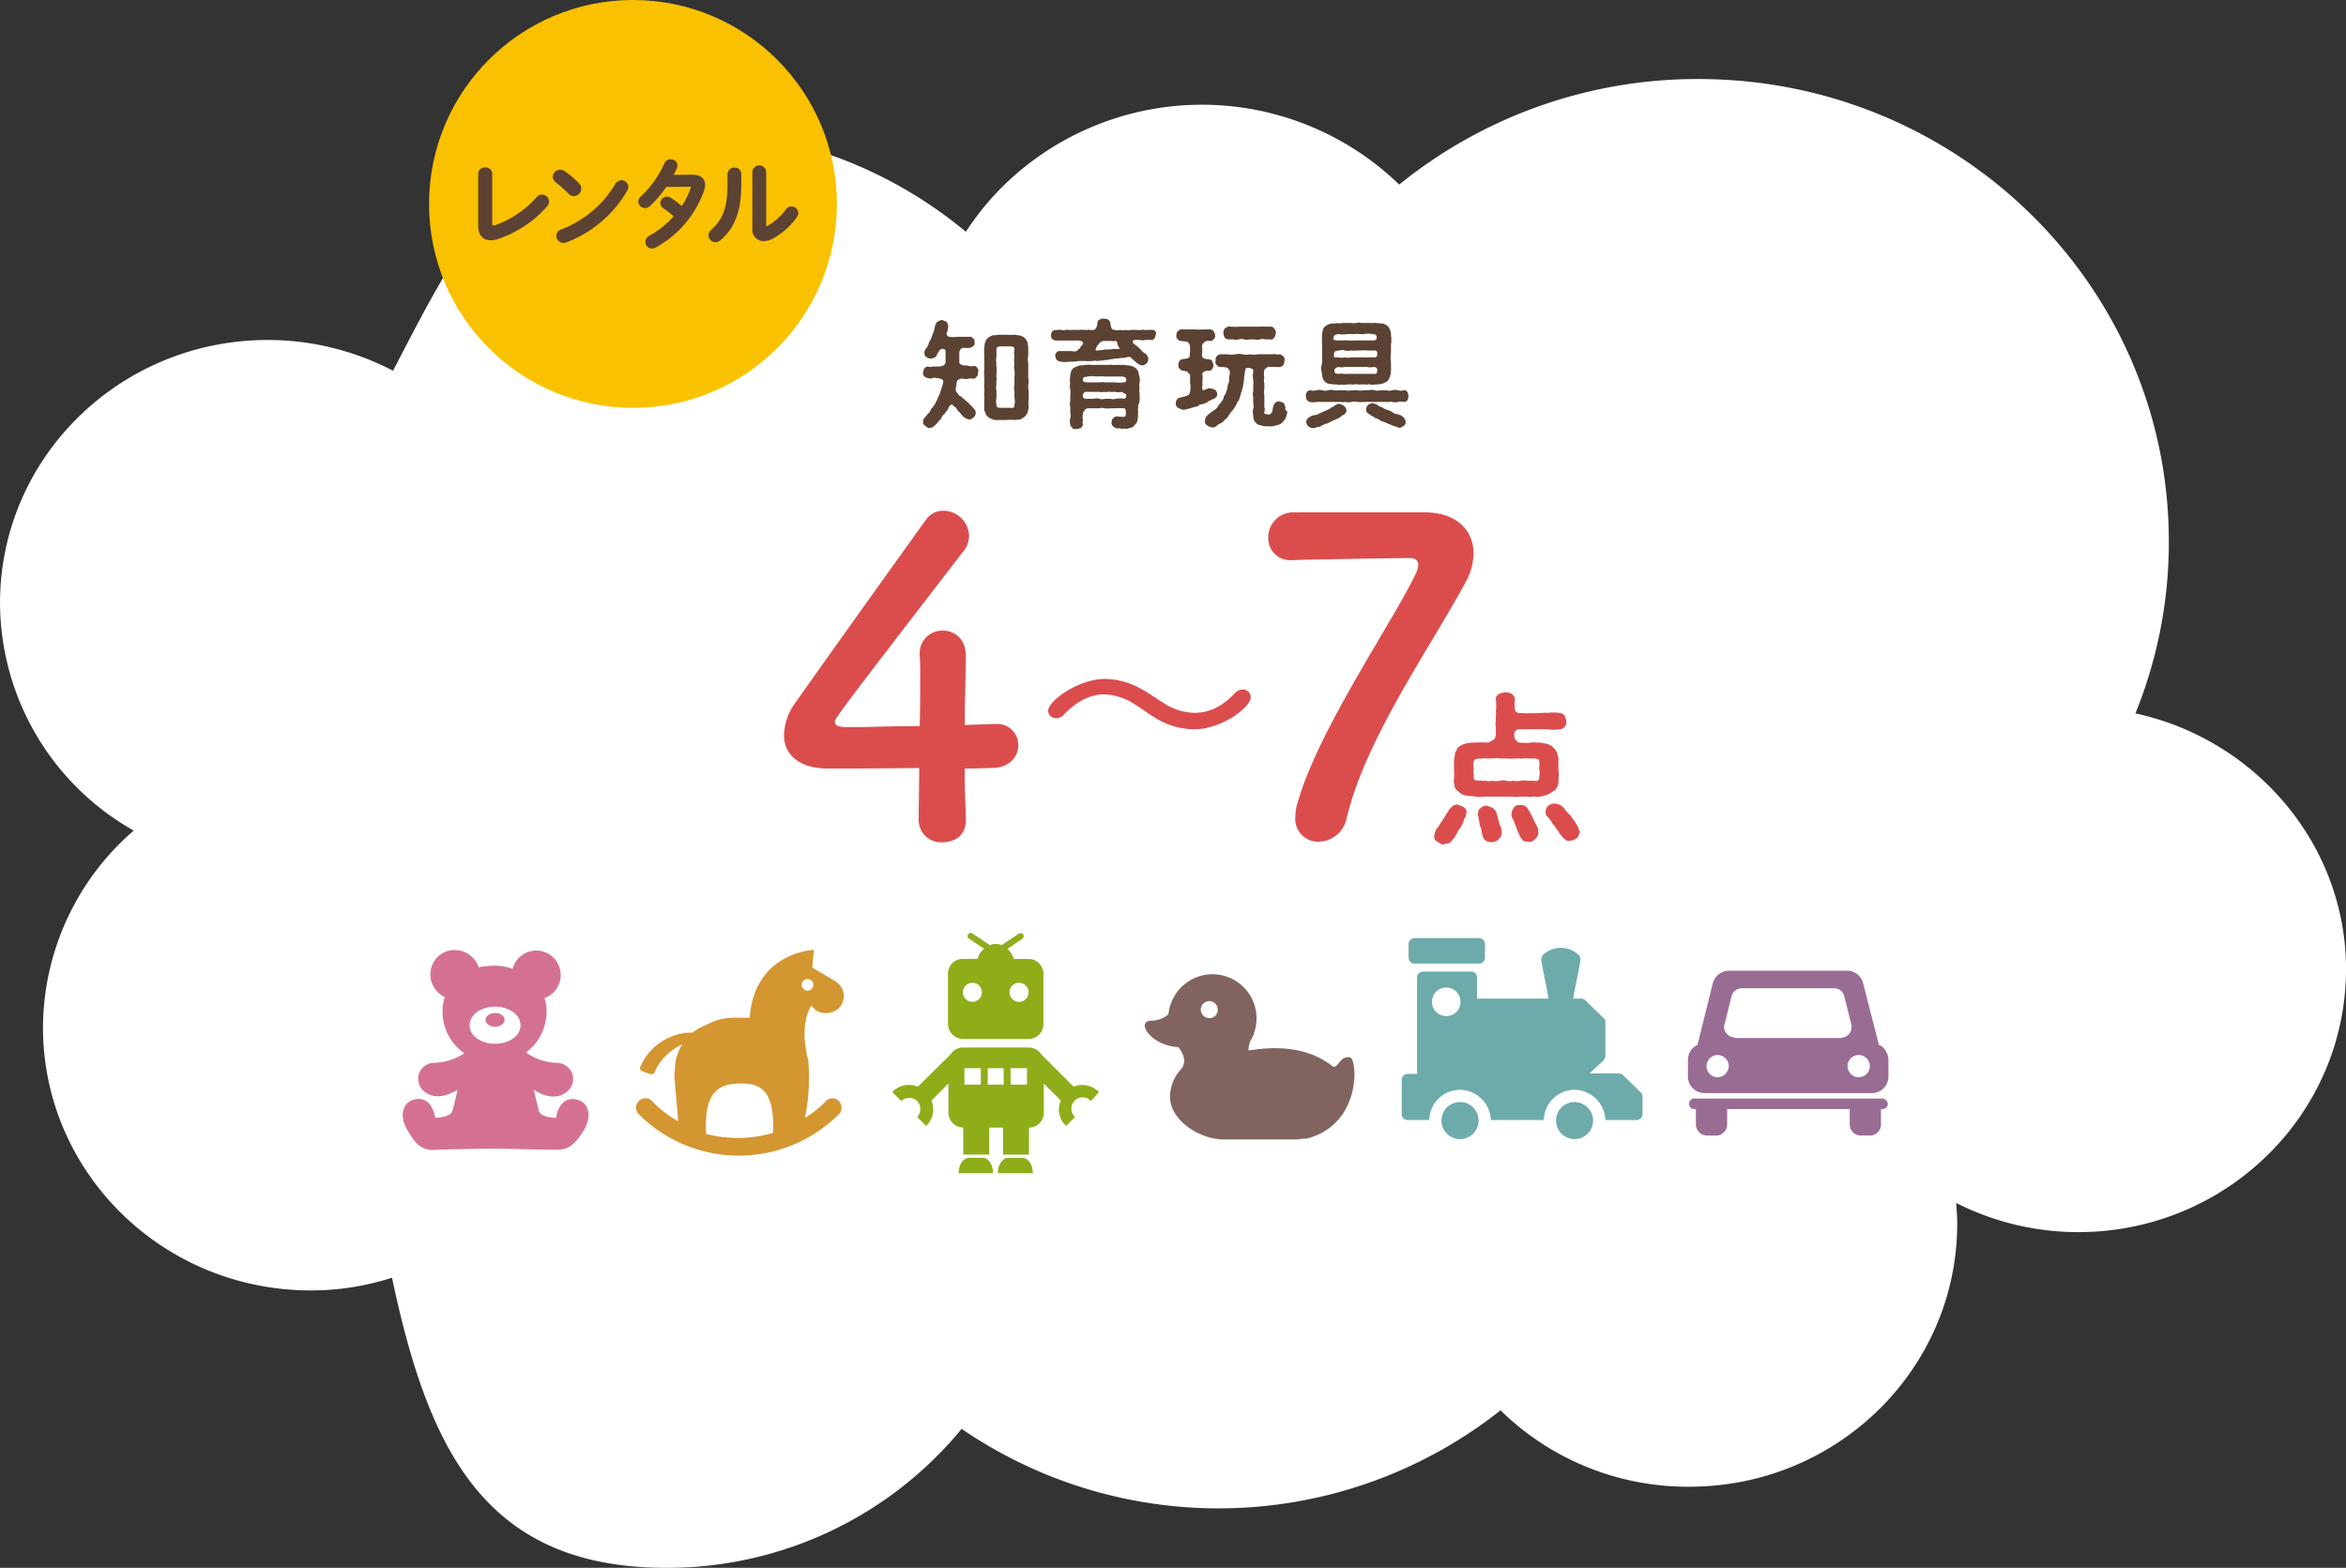
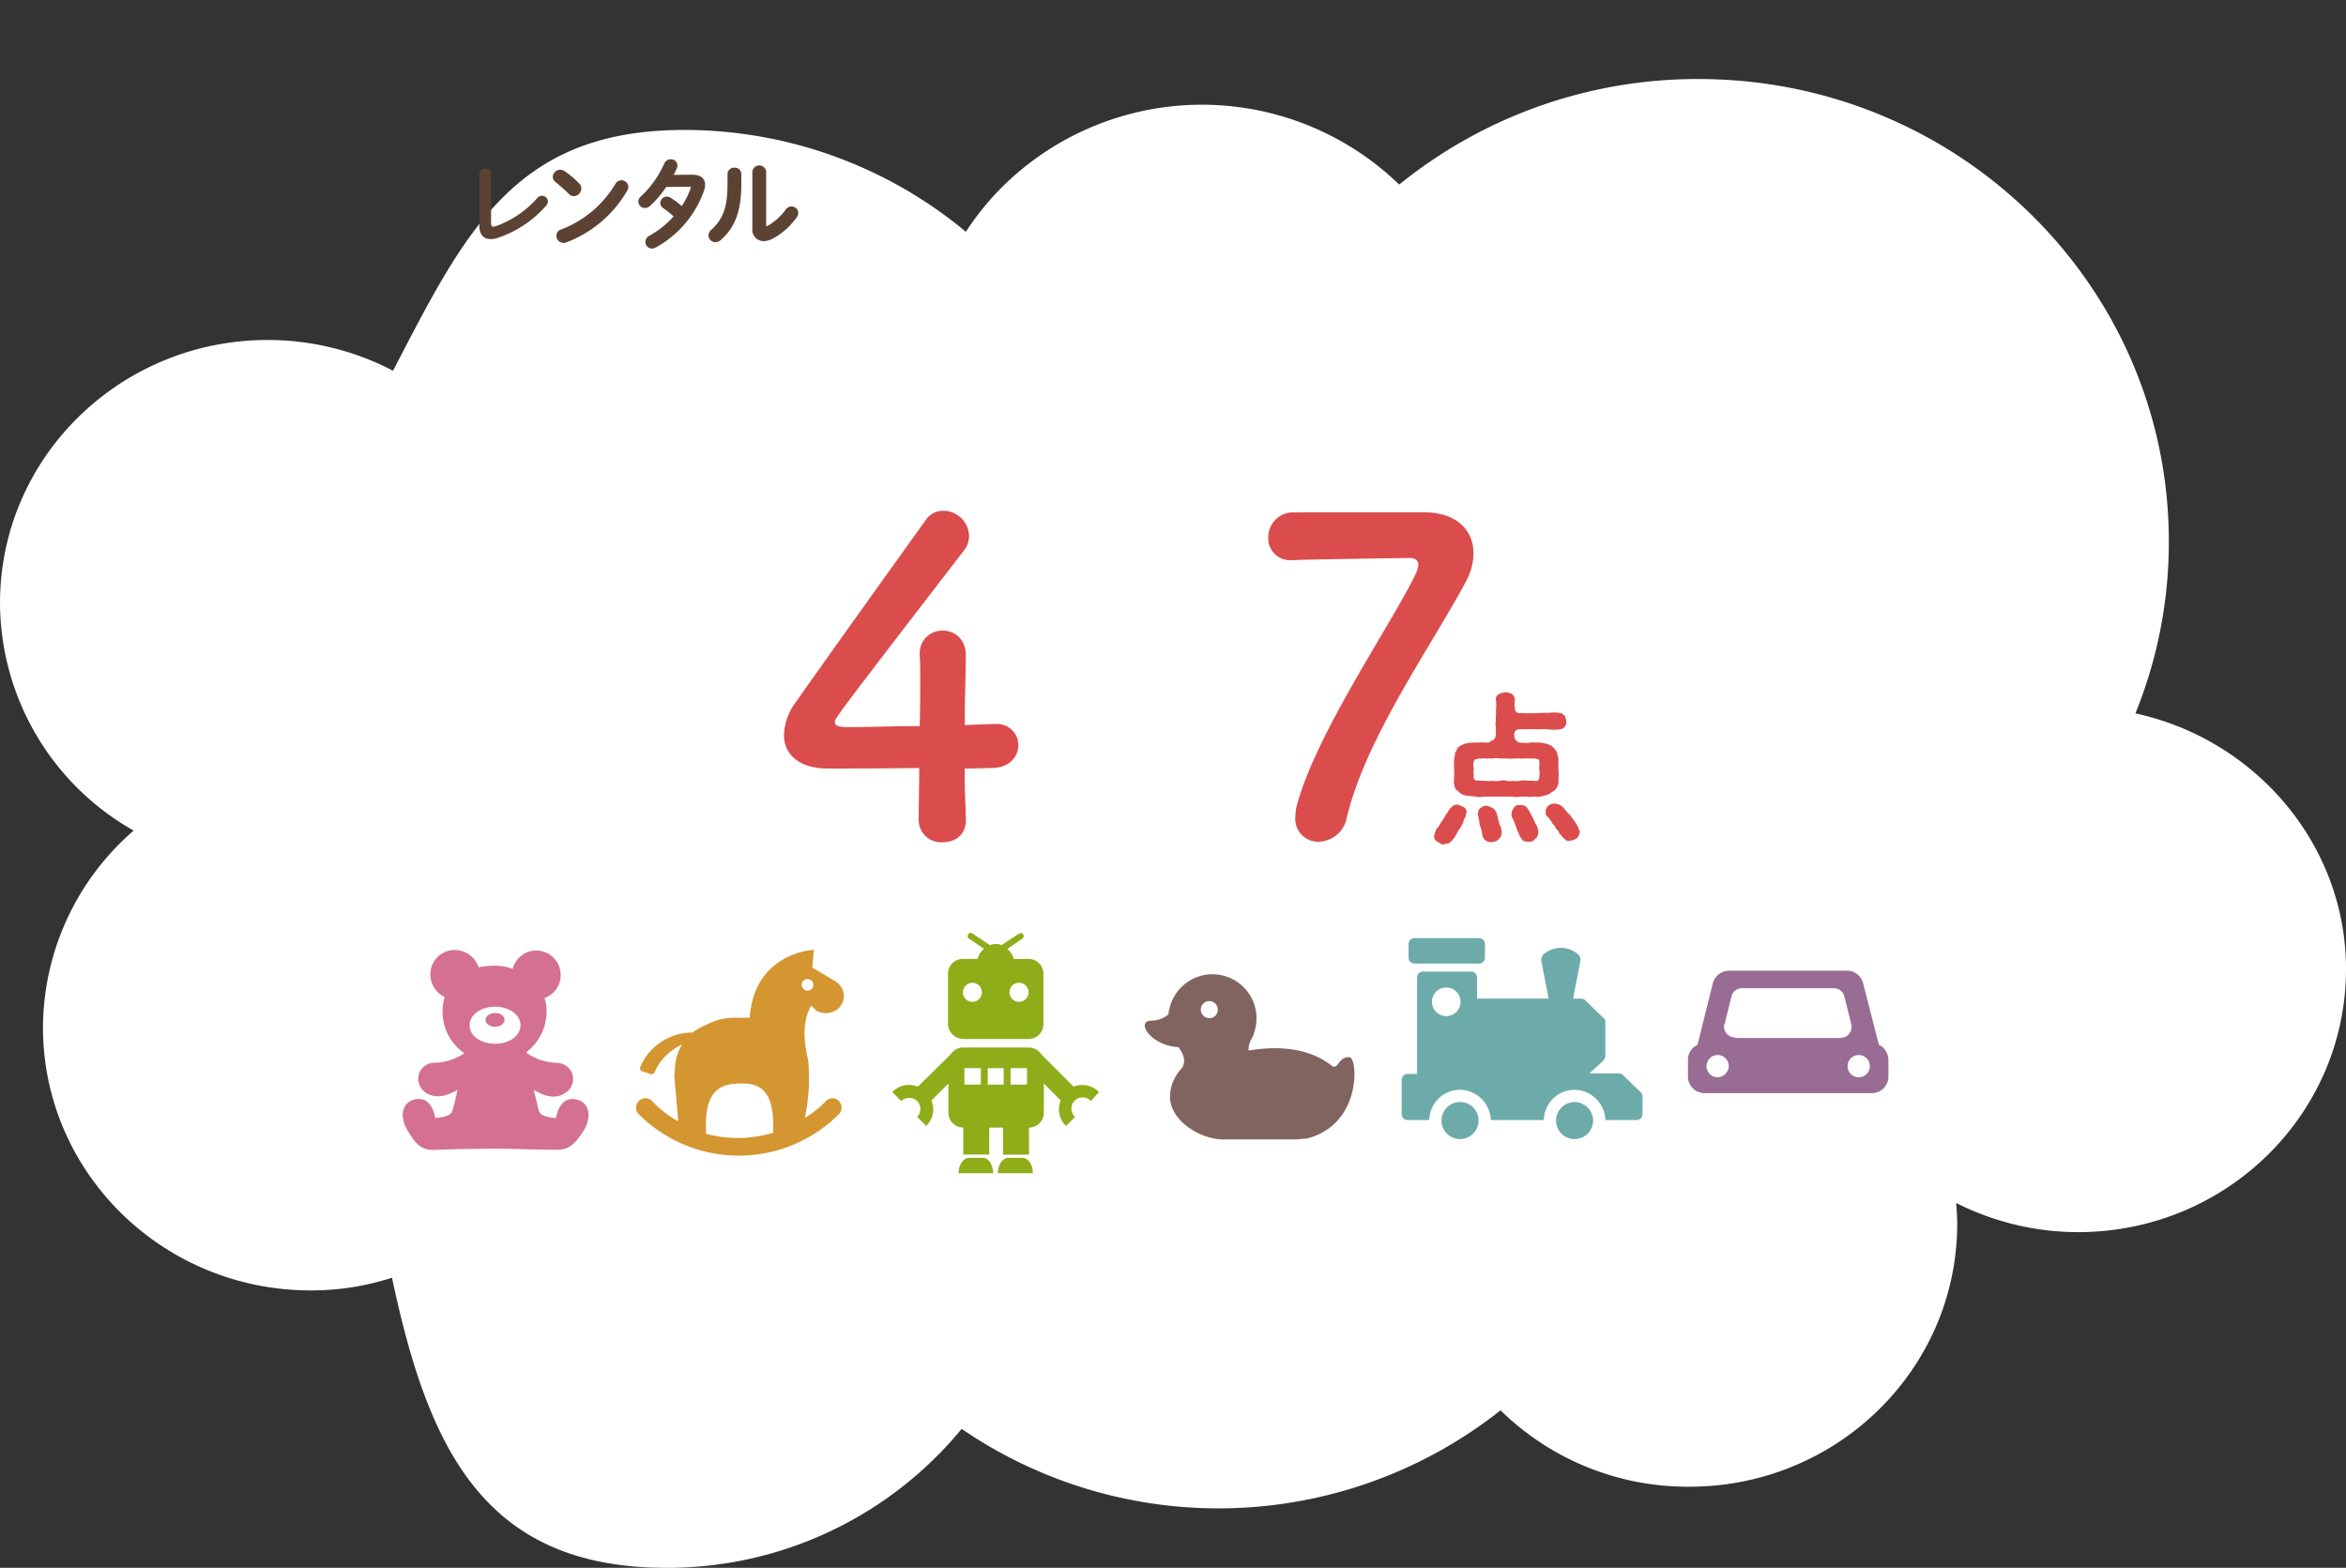
<svg xmlns="http://www.w3.org/2000/svg" width="442.898" height="296" viewBox="0 0 442.898 296">
  <rect x="0" y="0" width="442.898" height="296" fill="#333333" stroke="none" />
  <g id="about_img01" transform="translate(0.004)">
    <g id="about_img01-2" data-name="about_img01" transform="translate(-0.004)">
      <path id="パス_211" d="M637.144,1504.662a85.856,85.856,0,0,0,6.309-32.444c0-48.265-39.754-87.318-88.82-87.318a89.373,89.373,0,0,0-56.476,19.927,53.552,53.552,0,0,0-75.6,1.1,51.878,51.878,0,0,0-6.208,7.811,83.15,83.15,0,0,0-53.172-19.226c-32.043,0-41.356,19.226-54.974,45.461a51.215,51.215,0,0,0-23.632-5.808c-27.938,0-50.568,22.23-50.568,49.667a49.55,49.55,0,0,0,25.234,42.958,49.382,49.382,0,0,0-17.123,37.15c0,27.437,22.631,49.667,50.568,49.667a49.509,49.509,0,0,0,15.321-2.4c6.809,32.043,17.223,54.774,51.77,54.774a71.925,71.925,0,0,0,55.775-26.235,85.835,85.835,0,0,0,101.737-3.5,50.453,50.453,0,0,0,35.648,14.42c27.938,0,50.568-22.23,50.568-49.667,0-1.3-.1-2.6-.2-3.905a51,51,0,0,0,23.031,5.507c27.938,0,50.568-22.23,50.568-49.667C676.9,1529.4,659.775,1509.568,637.144,1504.662Zm-61.182,52.371Z" transform="translate(-234 -1369.98)" fill="#fff" />
      <g id="グループ_2601" transform="translate(76.022 60.142)">
        <g id="グループ_2624" transform="translate(98.231)">
-           <path id="パス_220" d="M497.414,1439.413a.67.67,0,0,0-.7-.4,1.106,1.106,0,0,1-.8,0,3.408,3.408,0,0,0-1-.1,1.058,1.058,0,0,1-.9-.5v-1.9c0-.4.3-.9.7-.9h1.3a2.508,2.508,0,0,0,.7-.4.845.845,0,0,0,.2-.7c-.1-.3,0-.6-.3-.7-.2-.2-.4-.4-.7-.3h-2.3a6.4,6.4,0,0,1-1.4,0c-.4,0-.6-.3-.6-.7h0a3.2,3.2,0,0,0,.3-1.4,1.236,1.236,0,0,0-.4-.8c-.3-.1-.5-.2-.8-.3a3.559,3.559,0,0,0-.9.4,2.012,2.012,0,0,0-.4.8,6.381,6.381,0,0,1-.2.9,17078.613,17078.613,0,0,1-.6,1.6,3,3,0,0,0-.4.8,2.013,2.013,0,0,1-.4.8,1.491,1.491,0,0,0-.4.9c.1.4,0,.6.4.8a1.137,1.137,0,0,0,.8.3,1.857,1.857,0,0,0,.7-.2c.2,0,.4-.3.5-.5a.52.52,0,0,1,.2-.4,1.346,1.346,0,0,1,.6-.7c.3-.1.9,0,.8.6v2a1,1,0,0,1-.4.5,2.357,2.357,0,0,1-.8.2H489a1.39,1.39,0,0,1-.9,0c-.4.1-.5.1-.7.4a1.857,1.857,0,0,0-.2.7.574.574,0,0,0,.2.7c.1.3.5.3.7.4a1.1,1.1,0,0,0,.8,0,1.39,1.39,0,0,1,.9,0,2.925,2.925,0,0,1,.9.2.551.551,0,0,1,.3.5c-.1.4-.2.7-.3,1.1l-.3.9a3.558,3.558,0,0,1-.4.9,3.558,3.558,0,0,1-.4.9,2.181,2.181,0,0,1-.5.8c-.1.4-.5.4-.5.8a2.172,2.172,0,0,1-.6.7,2.654,2.654,0,0,1-.5.6c-.1.2-.4.5-.3.8a.681.681,0,0,0,.4.8c.2.2.6.5.8.4a1.331,1.331,0,0,0,.8-.3,3.4,3.4,0,0,0,.6-.6c.3-.4.5-.5.8-.9a1.6,1.6,0,0,1,.7-.9,2.19,2.19,0,0,1,.3-.5c.2-.1.3-.4.4-.7.2-.3.6-.7.8-.4.4.4.6.4.7.7a4.348,4.348,0,0,0,.6.7c.2.2.4.5.7.8a3.136,3.136,0,0,0,1,.5,1.223,1.223,0,0,0,.9-.4.911.911,0,0,0,.4-.8.953.953,0,0,0-.2-.7c-.2-.2-.4-.3-.4-.5a3.046,3.046,0,0,1-.8-.8,2.7,2.7,0,0,1-.8-.7c-.2,0-.3-.2-.5-.4a1.025,1.025,0,0,1-.6-.5,1.625,1.625,0,0,1-.5-.9,8.926,8.926,0,0,0,.2-1.1.909.909,0,0,1,.3-.7,1.488,1.488,0,0,1,.9-.2,2.049,2.049,0,0,0,1.1,0,2.137,2.137,0,0,1,.8,0,.756.756,0,0,0,.7-.4.664.664,0,0,0,.2-.7A.723.723,0,0,0,497.414,1439.413Zm9.613,3.2a3.309,3.309,0,0,0,0-1.4v-2.8a3.308,3.308,0,0,1,0-1.4v-1.4c0-.3-.1-.6-.1-.9a2.014,2.014,0,0,0-.4-.8,1.8,1.8,0,0,0-.9-.6c-.4-.1-.7-.1-1.1-.2a8.538,8.538,0,0,1-1.6,0h-1.6a3.4,3.4,0,0,1-1,.1,4.06,4.06,0,0,0-.9.5,1.376,1.376,0,0,0-.5.8c-.2.3-.1.6-.2,1a6.562,6.562,0,0,0,0,1.4v2.8a6.486,6.486,0,0,0,0,1.4v1.4c-.1.6.1.8,0,1.4-.1.4.1,1,0,1.4v1.4a1.414,1.414,0,0,0,.1.9c.2.3.1.6.4.8a1.8,1.8,0,0,0,.9.6,1.98,1.98,0,0,0,1.1.2h1.6a8.567,8.567,0,0,1,1.6,0c.3,0,.7-.1,1-.1s.5-.3.9-.5a2.036,2.036,0,0,0,.6-.9,8.664,8.664,0,0,0,.2-1,3.309,3.309,0,0,1,0-1.4v-1.4a5.71,5.71,0,0,1-.1-1.3Zm-2.6,3.705c0,.4-.1.7-.6.6h-2.2c-.4-.1-.6-.1-.6-.6a2.85,2.85,0,0,1,0-1.3v-1.3a2.859,2.859,0,0,1,0-1.3c-.1-.5.1-.8,0-1.3-.1-.3.1-.8,0-1.3.1-.4-.1-.7,0-1.3a2.858,2.858,0,0,1,0-1.3v-1.3c0-.4.1-.5.6-.6h2.2c.5.1.6.2.6.6a2.859,2.859,0,0,0,0,1.3,2.858,2.858,0,0,0,0,1.3,2.859,2.859,0,0,0,0,1.3,5.64,5.64,0,0,1,0,1.3v1.3a2.859,2.859,0,0,0,0,1.3v1.3a2.849,2.849,0,0,1,0,1.3Zm26.636-13.819a.714.714,0,0,0-.6-.3h-1c-.3.1-.8-.1-1,0a3.358,3.358,0,0,1-1,0h-1a1.707,1.707,0,0,1-1,0,1.707,1.707,0,0,1-1,0,2.442,2.442,0,0,1-1.2,0c-.4,0-.6-.4-.7-1a1.1,1.1,0,0,0-.4-.9,1.2,1.2,0,0,0-.8-.2,1.022,1.022,0,0,0-.9.2c-.3.1-.4.4-.4.9-.1.6-.5,1.1-.7,1-.5.1-.9-.1-1.2,0-.4.1-.6-.1-1,0-.4-.1-.6.1-1,0h-1c-.4.1-.7-.1-1,0a1.7,1.7,0,0,1-1,0c-.3-.1-.8.1-1,0-.2.1-.5.1-.6.3s-.3.4-.2.7a.664.664,0,0,0,.2.7c.1.2.4.2.6.3h4.406c.7.1,1,.4.7.8a1.8,1.8,0,0,0-.5.7,2.655,2.655,0,0,0-.6.5,1.39,1.39,0,0,1-.9,0h-2.3a.605.605,0,0,0-.6.3.619.619,0,0,0-.2.7.916.916,0,0,0,.3.7,1.082,1.082,0,0,0,.7.3,4.853,4.853,0,0,0,1.7,0,8.616,8.616,0,0,0,1.6-.1,2.137,2.137,0,0,1,.8,0c.2-.1.5,0,.8,0h.9c.2-.1.5,0,.8-.1a1.1,1.1,0,0,0,.8,0,1.953,1.953,0,0,0,.8-.1,2.77,2.77,0,0,0,.9-.1c.2,0,.6-.1.8-.1a2.489,2.489,0,0,1,.8-.1c.2,0,.5-.1.8-.1a1.953,1.953,0,0,0,.8-.1,2.205,2.205,0,0,1,.8-.1c.1.2.3.2.4.4.3.2.4.4.7.6a2.386,2.386,0,0,0,1.1.6,1.136,1.136,0,0,0,.8-.3,1.04,1.04,0,0,0,.4-.8.619.619,0,0,0-.2-.7c-.1-.3-.3-.5-.5-.5a2.339,2.339,0,0,1-.7-.7c-.3-.2-.5-.5-.8-.7-.4-.3-.8-.5-.7-.9.1-.3,1-.2,1.3-.2a2.049,2.049,0,0,0,1.1,0h1.1c.2.1.5-.2.6-.3a1.447,1.447,0,0,0,.2-.7C531.26,1432.9,531.159,1432.7,531.059,1432.5Zm-8.011,3.3a3.408,3.408,0,0,1-1,.1,3.4,3.4,0,0,0-1,.1c-.4,0-.7.1-1.1.1-.2,0-.2,0-.2-.2a4.882,4.882,0,0,1,.3-.7c.2-.2.3-.4.5-.6.2-.1.4-.3.6-.3h1.2c.3-.1.5.1,1,0,.3-.1.5.2.5.5a3.131,3.131,0,0,0,.5,1Zm5.007,9.112c.1-.3-.1-.5,0-.9a1.39,1.39,0,0,1,0-.9,1.39,1.39,0,0,1,0-.9c0-.3.1-.7,0-.9,0-.3-.2-.7-.2-1.1a1.852,1.852,0,0,0-.7-.9,3.588,3.588,0,0,0-1.1-.4c-.4,0-.7-.1-1.1-.1h-1.7c-.3.1-.5-.1-.9,0h-2.6c-.6.1-1.1-.1-1.7,0-.5,0-.8.1-1.3.1a6.128,6.128,0,0,0-1.2.5,1.772,1.772,0,0,0-.5.8c0,.4-.2.7-.1,1a2.058,2.058,0,0,0,0,1.1,2.058,2.058,0,0,0,0,1.1,4.06,4.06,0,0,1,0,1.1v1.1a2.058,2.058,0,0,0,0,1.1v1.1a2.058,2.058,0,0,1,0,1.1,2.049,2.049,0,0,0,0,1.1c0,.4.3.5.4.7.1.3.5.2.8.2a1.887,1.887,0,0,0,.8-.2,1.013,1.013,0,0,0,.4-.7,1.1,1.1,0,0,1,0-.8,2.058,2.058,0,0,1,0-1.1.909.909,0,0,1,.3-.7.724.724,0,0,1,.6-.4h2.1a2.048,2.048,0,0,1,1.1,0,3.339,3.339,0,0,0,1,0h1a8.548,8.548,0,0,1,1.6,0c.4,0,.4.4.4.9,0,.6-.1.7-.4.7a5.712,5.712,0,0,1-1.3-.1,1.013,1.013,0,0,0-.7.4c-.3.2-.2.4-.3.7a.83.83,0,0,0,.3.8c.1.2.3.2.5.3.2.2.6,0,.9.1a.856.856,0,0,0,.7,0,1.185,1.185,0,0,0,1-.1,1.052,1.052,0,0,0,.9-.5,1.8,1.8,0,0,0,.6-.9c0-.3.1-.7.1-1-.1-.4.1-.6,0-.9-.1-.2.1-.5,0-.9A2.879,2.879,0,0,0,528.055,1444.92Zm-9.813-3.905a4.312,4.312,0,0,1,1.6,0,8.548,8.548,0,0,1,1.6,0h3.2c.6,0,.9.2.9.7,0,.3-.5.5-.7.4a2.859,2.859,0,0,1-1.3,0h-2a4.059,4.059,0,0,0-1.1,0h-2.3a.954.954,0,0,1-.7-.2.368.368,0,0,1-.1-.3C517.341,1441.015,517.741,1441.115,518.242,1441.015Zm7.21,3.3c.2.3,0,.9-.3.9a4.311,4.311,0,0,0-1.6,0,1.705,1.705,0,0,1-1,0h-1a2.046,2.046,0,0,1-1.1,0,1.707,1.707,0,0,0-1,0h-1.3a.83.83,0,0,1-.8-.3.779.779,0,0,1,.2-.8c.1-.3.5-.2.7-.2h2.1a4.04,4.04,0,0,0,1.1,0c.3.1.8-.1,1,0h1a2.859,2.859,0,0,0,1.3,0,1.615,1.615,0,0,0,.7.4Zm18.625-10.714c.2.3.3.3.7.4h1a1.705,1.705,0,0,0,1,0,1.707,1.707,0,0,1,1,0,1.705,1.705,0,0,0,1,0h1a1.705,1.705,0,0,0,1,0,1.707,1.707,0,0,1,1,0h1a.57.57,0,0,0,.7-.4c.2-.1.2-.5.3-.8a1.137,1.137,0,0,0-.3-.8.67.67,0,0,0-.7-.4h-1a3.358,3.358,0,0,0-1,0H546.78a3.339,3.339,0,0,1-1,0c-.4.1-.6-.1-1,0a1.613,1.613,0,0,0-.7.4c-.1.3-.3.6-.2.8A2.357,2.357,0,0,0,544.077,1433.6Zm-2.7,11.916c.3-.1.5-.3.7-.3.5-.3.7-.6.6-1a1.013,1.013,0,0,0-.4-.7,2.666,2.666,0,0,0-1.2-.3c-.2.1-.5.2-.7.3-.3.2-.6-.1-.5-.5a4.8,4.8,0,0,0,0-1.2,2.44,2.44,0,0,0,0-1.2c0-.4.5-.7,1.1-.7a.681.681,0,0,0,.8-.4.953.953,0,0,0,.2-.7c0-.2-.2-.5-.2-.7-.1-.2-.4-.3-.8-.4a1.489,1.489,0,0,1-.9-.2c-.4-.2-.2-.9-.2-1.1v-.8a.961.961,0,0,1,.3-1,1.13,1.13,0,0,1,1.1-.3.91.91,0,0,0,.8-.4.664.664,0,0,0,.2-.7c.1-.3-.2-.5-.2-.7a1.278,1.278,0,0,0-.6-.4h-1.4a6.556,6.556,0,0,1-1.4,0h-2.8c-.2,0-.4.2-.7.4a1.856,1.856,0,0,0-.2.7.845.845,0,0,0,.2.7.976.976,0,0,0,.9.4c.3.1.9,0,1.2.3a1.692,1.692,0,0,1,.3,1v.8c-.1.2,0,.6-.1.9-.3.4-.9.3-1.1.4-.5,0-.6.1-.8.4a.845.845,0,0,0-.2.7c0,.3,0,.6.2.7s.4.5.8.4c.3.1.7.1.8.3.1.3.4.3.4.5v1.5a4.312,4.312,0,0,1,0,1.6c0,.4-.2.7-.8.9-.4.1-.8.2-1.1.3a.676.676,0,0,0-.6.4.953.953,0,0,0-.2.7.911.911,0,0,0,.4.8,3.588,3.588,0,0,0,1.1.4c.3-.1.5-.1.8-.2a4.082,4.082,0,0,0,.7-.2c.3,0,.5-.2.7-.2a.909.909,0,0,0,.7-.3c.2-.2.4-.1.7-.2s.5-.2.8-.3C540.872,1445.721,541.173,1445.621,541.373,1445.521Zm14.219,1.3c-.1-.2-.2-.7-.4-.8-.2-.2-.5-.2-.8-.3a1.137,1.137,0,0,0-.8.3,2.1,2.1,0,0,0-.4,1.1c-.1.4-.1.7-.3.8-.3.3-.5.4-.7.2-.4,0-.7,0-.6-.4a1.706,1.706,0,0,0,0-1v-2.2a2.058,2.058,0,0,1,0-1.1v-1.1a2.058,2.058,0,0,1,0-1.1,2.859,2.859,0,0,1,0-1.3c-.1-.2.1-.3.4-.5a.575.575,0,0,1,.7-.2,3.339,3.339,0,0,1,1,0h.8a1.013,1.013,0,0,0,.7-.4,1.887,1.887,0,0,0,.2-.8.832.832,0,0,0-.2-.8,1.616,1.616,0,0,0-.7-.4c-.5.1-.9-.1-1.4,0h-2.8a3.306,3.306,0,0,1-1.4,0,3.306,3.306,0,0,1-1.4,0,3.31,3.31,0,0,0-1.4,0,3.306,3.306,0,0,1-1.4,0h-1.4a1.014,1.014,0,0,0-.7.4c-.2.2-.2.4-.2.8a.779.779,0,0,0,.2.8c.2.2.3.4.7.4a6.834,6.834,0,0,1,1.2.1,1.244,1.244,0,0,1,.6.8c0,.7-.2.9-.1,1.3a3.556,3.556,0,0,1-.2,1c-.2.3-.1.7-.2.9l-.3.9c-.2.4-.4.5-.4.9a5.586,5.586,0,0,1-.5.8,4.174,4.174,0,0,0-.6.8,2.365,2.365,0,0,1-.9.8,9.686,9.686,0,0,0-.9.7,1.526,1.526,0,0,0-.6,1.1c0,.4,0,.7.4.9a1.8,1.8,0,0,0,.9.4,1.079,1.079,0,0,0,.8-.2,2.364,2.364,0,0,1,.9-.6,2.7,2.7,0,0,0,.8-.7,1.782,1.782,0,0,0,.7-.8,5.5,5.5,0,0,1,.7-.9l.6-.9c.2-.2.2-.7.5-.9.2-.2.2-.7.4-1a3.815,3.815,0,0,1,.3-1c0-.3.2-.6.2-1,.1-.4.1-.7.2-1.1-.1-.2.1-.7.1-1.3.1-.2,0-.6.3-.8.2,0,.7-.1.9.1.3,0,.4.1.4.7a3.31,3.31,0,0,0,0,1.4,4.059,4.059,0,0,1,0,1.1v1.1a2.048,2.048,0,0,0,0,1.1v1.1a2.058,2.058,0,0,1,0,1.1,2.049,2.049,0,0,0,0,1.1,2.205,2.205,0,0,0,.1.8,1.013,1.013,0,0,0,.4.7,1,1,0,0,0,.5.4c.2.1.5.1.7.2a6.16,6.16,0,0,0,1.4.1,2.958,2.958,0,0,0,1.3-.2,2.221,2.221,0,0,0,1.1-.5,2.652,2.652,0,0,1,.5-.6c.1-.3.2-.4.3-.7a1.447,1.447,0,0,1,.2-.7C555.492,1447.323,555.492,1447.023,555.592,1446.823Zm6.809-6.709a2.773,2.773,0,0,1,.1.9c.2.3.1.6.4.8a1.383,1.383,0,0,0,1.1.6,5.286,5.286,0,0,0,1.3.1,1.39,1.39,0,0,0,.9,0,1.39,1.39,0,0,0,.9,0c.3.1.5-.1.9,0,.2.1.7-.1.9,0,.2-.1.7.1.9,0h.9c.3.1.5-.1.9,0a1.39,1.39,0,0,0,.9,0,4.872,4.872,0,0,0,1.2-.1,3.7,3.7,0,0,0,1.1-.5,2.625,2.625,0,0,0,.5-.9,3.559,3.559,0,0,0,.2-1v-1.7a4.85,4.85,0,0,1,0-1.7v-1.7a4.311,4.311,0,0,0,0-1.6,2.771,2.771,0,0,0-.1-.9,5.935,5.935,0,0,0-.4-.8,2.387,2.387,0,0,0-1.1-.6c-.5,0-.8-.1-1.3-.1-.3-.1-.7.1-.9,0h-1.8a1.39,1.39,0,0,0-.9,0c-.4,0-.7.1-.9,0h-1.8a1.39,1.39,0,0,1-.9,0,4.877,4.877,0,0,1-1.2.1,3.7,3.7,0,0,0-1.1.5,1.625,1.625,0,0,0-.5.9,3.407,3.407,0,0,0-.1,1,9.668,9.668,0,0,0,0,1.7v3.4A2.859,2.859,0,0,0,562.4,1440.114Zm3.2-7.11a4.312,4.312,0,0,0,1.6,0h1.6c.5-.1,1,.1,1.6,0a4.311,4.311,0,0,1,1.6,0c.5,0,.8.2.8.6.1.4-.4.7-.7.6h-3.3a3.339,3.339,0,0,1-1,0c-.4.1-.6-.1-1.1,0h-1.3c-.2,0-.7,0-.8-.3C564.7,1433.2,564.9,1433.1,565.606,1433Zm-.7,3.3c.2-.2.6-.1.8-.2a2.048,2.048,0,0,1,1.1,0,2.048,2.048,0,0,0,1.1,0,3.339,3.339,0,0,0,1,0h1a3.358,3.358,0,0,1,1,0h1.3c.3,0,.7,0,.7.4,0,.6,0,.8-.4.9h-1.6c-.3.1-.6-.1-1,0h-2a2.048,2.048,0,0,1-1.1,0,2.85,2.85,0,0,1-1.3,0h-.7c-.1,0-.1-.1,0-.2A.941.941,0,0,1,564.9,1436.309Zm7.21,4.206h-4.806c-.5.1-1-.1-1.6,0-.5,0-.9,0-.9-.7,0-.2.4-.5.7-.6a2.85,2.85,0,0,0,1.3,0h4.106a2.859,2.859,0,0,0,1.3,0c.4,0,.7.2.7.6C572.916,1440.614,572.615,1440.514,572.115,1440.514Zm6.709,4.106a2.549,2.549,0,0,1-.2-.7c-.2-.1-.3-.4-.7-.3a2.049,2.049,0,0,1-1.1,0,2.048,2.048,0,0,0-1.1,0,2.048,2.048,0,0,1-1.1,0h-1.1a2.048,2.048,0,0,1-1.1,0,2.048,2.048,0,0,0-1.1,0h-1.1a2.048,2.048,0,0,1-1.1,0h-1.1a2.049,2.049,0,0,1-1.1,0h-1.1a4.04,4.04,0,0,1-1.1,0,2.049,2.049,0,0,0-1.1,0,2.048,2.048,0,0,1-1.1,0,2.049,2.049,0,0,0-1.1,0,2.442,2.442,0,0,1-1.2,0c-.3.1-.5.1-.6.4a.953.953,0,0,0-.2.7c.1.3,0,.5.2.7a.823.823,0,0,0,.6.4,2.442,2.442,0,0,0,1.2,0h4.406a4.04,4.04,0,0,0,1.1,0,2.049,2.049,0,0,0,1.1,0,2.048,2.048,0,0,1,1.1,0,4.04,4.04,0,0,0,1.1,0c.4.1.7-.1,1.1,0h1.1c.3.1.8-.1,1.1,0h1.1c.3.1.6-.1,1.1,0a2.048,2.048,0,0,0,1.1,0,2.049,2.049,0,0,1,1.1,0c.2.1.5-.2.7-.3A3.717,3.717,0,0,0,578.824,1444.62Zm-.9,4.105c-.3-.1-.4-.4-.7-.4a1.424,1.424,0,0,0-.6-.2,1.8,1.8,0,0,1-.9-.4,3.557,3.557,0,0,0-.9-.4,3.133,3.133,0,0,1-1-.5,2.386,2.386,0,0,1-1.1-.6,1.857,1.857,0,0,1-.7-.2,6.856,6.856,0,0,0-.8.3,1.236,1.236,0,0,0-.4.8.888.888,0,0,0,.6,1,2.1,2.1,0,0,0,.6.4c.3.1.4.3.6.4a.909.909,0,0,1,.7.3,1.5,1.5,0,0,0,.7.3c.3.2.4.1.7.3s.4.1.7.3a6.924,6.924,0,0,0,.8.3l.9.3a2.012,2.012,0,0,0,.8-.4.671.671,0,0,0,.3-.8C578.323,1449.226,578.023,1449.026,577.922,1448.725Zm-11.315-2.2c-.3-.1-.5-.3-.8-.3a.664.664,0,0,0-.7.2c-.3,0-.3.2-.5.3-.4.1-.6.4-.9.5a39237.726,39237.726,0,0,0-1.8.8,1.615,1.615,0,0,1-.9.3,1.423,1.423,0,0,0-.6.2,2.092,2.092,0,0,0-.6.4.909.909,0,0,0-.3.7,1.237,1.237,0,0,0,.4.8,1.316,1.316,0,0,0,1.2.3,4.081,4.081,0,0,1,.7-.2.909.909,0,0,0,.7-.3c.2,0,.4-.2.7-.3a.909.909,0,0,0,.7-.3c.3,0,.4-.2.7-.3.2-.1.5-.2.7-.3a2.508,2.508,0,0,0,.7-.4,2.1,2.1,0,0,1,.6-.4,1.052,1.052,0,0,0,.5-.9A1.58,1.58,0,0,0,566.607,1446.522Z" transform="translate(-487.161 -1430.061)" fill="#5c4232" />
-         </g>
+           </g>
        <g id="グループ_2560" transform="translate(0 115.987)">
          <g id="icon_car" transform="translate(242.644 7.129)">
            <g id="グループ_100">
              <path id="パス_41" d="M36.95,14.62a2.365,2.365,0,0,0-.9-.6l-3-11.716a3.123,3.123,0,0,0-3-2.3H7.71a3.216,3.216,0,0,0-3,2.3L1.8,14.019a3.081,3.081,0,0,0-1.8,2.8v3.2a3.12,3.12,0,0,0,3.1,3.1H34.747a3.12,3.12,0,0,0,3.1-3.1h0v-3.3A3.582,3.582,0,0,0,36.95,14.62ZM5.608,20.127a2.1,2.1,0,1,1,2.1-2.1,2.185,2.185,0,0,1-2.1,2.1Zm3.3-7.51a2.1,2.1,0,0,1-2.1-2,.9.9,0,0,1,.1-.5l1.3-5.207a2.046,2.046,0,0,1,2-1.6H27.537a2.025,2.025,0,0,1,2,1.6l1.3,5.207a2.063,2.063,0,0,1-1.5,2.5c-.2,0-.3.1-.5.1H8.912Zm23.331,7.51a2.1,2.1,0,1,1,2.1-2.1,2.115,2.115,0,0,1-2.1,2.1Z" fill="#996c94" />
-               <path id="パス_42" d="M36.649,24.1H1.2a1,1,0,0,0,0,2h.3v2.9a2.115,2.115,0,0,0,2.1,2.1h1.7a2.115,2.115,0,0,0,2.1-2.1V26.1H30.541v2.9a2.115,2.115,0,0,0,2.1,2.1h1.7a2.115,2.115,0,0,0,2.1-2.1V26.1h.3a1,1,0,0,0,1-1,1.177,1.177,0,0,0-1.1-1Z" transform="translate(0 0.033)" fill="#996c94" />
            </g>
          </g>
          <g id="icon_dack" transform="translate(140.092 7.754)">
            <path id="パス_40" d="M38.752,15.721c-2.1-.3-2.2,2.5-3.4,1.6-6.108-4.806-14.319-3-15.721-2.9a4.2,4.2,0,0,1,.7-2.4c.1-.3.3-.5.3-.8A8.316,8.316,0,1,0,5.007,5.507a8.029,8.029,0,0,0-.5,2.1,4.978,4.978,0,0,1-3.3,1.2c-2.9.1-.1,4.706,5.207,5.007,1.4,1.9,1.2,3.1.6,4.005a8.331,8.331,0,0,0-1.3,1.8h0a7.693,7.693,0,0,0-.9,3.6c0,4.406,5.608,8.011,10.114,8.011H28.338a11.091,11.091,0,0,0,1.9-.2l.1.1C41.055,28.639,40.254,16.022,38.752,15.721ZM12.216,8.311a1.6,1.6,0,1,1,1.6-1.6h0a1.524,1.524,0,0,1-1.6,1.6Z" transform="translate(-0.034 0.01)" fill="#81645f" />
          </g>
          <g id="icon_train" transform="translate(188.603 0.988)">
            <path id="パス_39" d="M2.4,4.806H14.62a1.111,1.111,0,0,0,1.1-1.1h0V1.1A1.111,1.111,0,0,0,14.62,0H2.4A1.111,1.111,0,0,0,1.3,1.1h0V3.7a1.111,1.111,0,0,0,1.1,1.1Zm8.612,26.135a3.5,3.5,0,1,0,3.5,3.5h0a3.483,3.483,0,0,0-3.5-3.5Zm21.629,0a3.5,3.5,0,1,0,3.5,3.5h0a3.548,3.548,0,0,0-3.5-3.5Zm12.517-1.8-3.4-3.3a1.137,1.137,0,0,0-.8-.3H35.448l2.6-2.4a2.013,2.013,0,0,0,.4-.8V15.821a.911.911,0,0,0-.4-.8l-3.4-3.3a1.137,1.137,0,0,0-.8-.3h-1.5c.5-2.6,1-5.007,1.4-7.21a1.191,1.191,0,0,0-.4-1.1,4.915,4.915,0,0,0-6.609,0,1.506,1.506,0,0,0-.4,1.1c.4,2.1.9,4.606,1.4,7.21H14.219V7.41a1.111,1.111,0,0,0-1.1-1.1H4.005a1.111,1.111,0,0,0-1.1,1.1h0V25.635H1.1a1.111,1.111,0,0,0-1.1,1.1H0v6.509a1.111,1.111,0,0,0,1.1,1.1H5.207a5.812,5.812,0,0,1,5.908-5.708,5.909,5.909,0,0,1,5.708,5.708H26.836a5.812,5.812,0,0,1,5.908-5.708,5.909,5.909,0,0,1,5.708,5.708H44.36a1.111,1.111,0,0,0,1.1-1.1h0v-3.2a1.224,1.224,0,0,0-.3-.9ZM8.411,14.72a2.7,2.7,0,1,1,2.7-2.7,2.692,2.692,0,0,1-2.7,2.7Z" fill="#6dabaa" />
          </g>
          <g id="icon_robot" transform="translate(92.428 0)">
            <path id="パス_38" d="M13.418,20.027H25.735a2.8,2.8,0,0,0,2.8-2.8V7.71a2.8,2.8,0,0,0-2.8-2.8h-2.8a3.871,3.871,0,0,0-1.2-1.9l2.8-1.9a.628.628,0,0,0,.2-.8c-.1-.3-.5-.3-.8-.2l-3.3,2.2a2.805,2.805,0,0,0-2.2,0L15.12.1a.541.541,0,0,0-.8.2.541.541,0,0,0,.2.8l2.8,1.9a3.475,3.475,0,0,0-1.2,1.9h-2.8a2.8,2.8,0,0,0-2.8,2.8v9.513a2.887,2.887,0,0,0,2.9,2.8ZM23.932,9.413a1.8,1.8,0,1,1-1.8,1.8,1.795,1.795,0,0,1,1.8-1.8Zm-8.812,0a1.8,1.8,0,1,1-1.8,1.8,1.862,1.862,0,0,1,1.8-1.8ZM34.246,29.039l-6.108-6.108a2.184,2.184,0,0,0-.4-.5,2.977,2.977,0,0,0-2-.8H13.418a2.8,2.8,0,0,0-2,.8,1.758,1.758,0,0,0-.4.5L4.806,29.039a4.282,4.282,0,0,0-4.806,1l1.7,1.7a2.178,2.178,0,0,1,3,0,2.178,2.178,0,0,1,0,3l1.7,1.7a4.352,4.352,0,0,0,1-4.806l3.2-3.2v5.507a2.8,2.8,0,0,0,2.8,2.8v5.107h4.907V36.75h2.6v5.107h4.907V36.75a2.8,2.8,0,0,0,2.8-2.8V28.438l3.2,3.2a4.282,4.282,0,0,0,1,4.806l1.7-1.7a2.124,2.124,0,1,1,3-3l1.5-1.7a4.352,4.352,0,0,0-4.806-1Zm-17.524-.4h-3.1v-3.1h3.1Zm4.306,0h-3v-3.1h3Zm4.406,0h-3.1v-3.1h3.1ZM17.123,42.457h-2.6c-1.1,0-2,1.3-2,2.9h6.509c0-1.6-.9-2.9-1.9-2.9Zm7.41,0h-2.6c-1.1,0-2,1.3-2,2.9h6.609c0-1.6-.9-2.9-2-2.9Z" transform="translate(0 0.004)" fill="#8ead19" />
          </g>
          <g id="icon_horse" transform="translate(44.058 3.202)">
            <path id="パス_37" d="M34.146,11.415a3.464,3.464,0,0,0,2.8.4,3.7,3.7,0,0,0,1.4-.7,2.655,2.655,0,0,0,.5-.6,3.2,3.2,0,0,0-.8-4.406l-.1-.1L33.545,3.4l-.1-.1.3-3.3S22.53.4,21.629,12.817h-2.8a10.689,10.689,0,0,0-5.307,1.3,11.756,11.756,0,0,0-2.7,1.5h-.1a9.914,9.914,0,0,0-4.206.9A10.571,10.571,0,0,0,1,22.03a.659.659,0,0,0,.3.9h.1l1.4.5c.4.1.8,0,.9-.4h0a9.75,9.75,0,0,1,1.5-2.4,11.347,11.347,0,0,1,3.7-2.8,9.242,9.242,0,0,0-1.4,4.806c0,.4-.1.8-.1,1.2l.7,8.011v.5A20.166,20.166,0,0,1,3.2,28.539a1.753,1.753,0,0,0-2.5,0,1.753,1.753,0,0,0,0,2.5,26.713,26.713,0,0,0,37.751,0h0a1.753,1.753,0,0,0,0-2.5,1.635,1.635,0,0,0-2.4,0,20.849,20.849,0,0,1-4.005,3.2,36.506,36.506,0,0,0,.7-9.913,6.288,6.288,0,0,0-.3-1.9c-.1-.6-.2-1.2-.3-1.9-.7-4.907,1.1-7.51,1.1-7.51ZM26.035,34.547a23.48,23.48,0,0,1-12.617.2c-.6-9.012,3.4-9.513,6.809-9.513s6.208,1.4,5.808,9.313ZM31.442,6.609a1.1,1.1,0,1,1,1.1,1.1h0a1.184,1.184,0,0,1-1.1-1.1Z" transform="translate(-0.175)" fill="#d49631" />
          </g>
          <g id="icon_bear" transform="translate(0 3.222)">
            <path id="パス_8" d="M32.844,28.238c-3.3-.7-3.805,3.5-3.805,3.5s-2.8-.1-3.2-1.2c-.1-.3-.5-2-1-4.106,1.5.9,3.805,2,5.908.6a3.116,3.116,0,0,0,1.1-4.206,3.286,3.286,0,0,0-2.7-1.5,10.518,10.518,0,0,1-5.708-1.9v-.1a9.675,9.675,0,0,0,3.805-7.71,6.914,6.914,0,0,0-.4-2.5A4.624,4.624,0,0,0,23.732.4a4.672,4.672,0,0,0-2.9,3.2,8.92,8.92,0,0,0-3.5-.6,13.594,13.594,0,0,0-2.9.3A4.793,4.793,0,0,0,8.612.2a4.622,4.622,0,0,0-3.1,5.808,4.8,4.8,0,0,0,2.5,2.9,8.434,8.434,0,0,0-.4,2.7,9.51,9.51,0,0,0,4.106,7.911,10.624,10.624,0,0,1-5.608,1.8,3.035,3.035,0,0,0-3.1,3,3.286,3.286,0,0,0,1.5,2.7c2.1,1.3,4.406.3,5.908-.6a39.441,39.441,0,0,1-1,4.106c-.4,1.1-3.2,1.2-3.2,1.2s-.5-4.206-3.805-3.5c-2.4.5-3,3.1-1.5,5.708,2,3.5,3.2,4.005,5.908,3.805,2.3-.1,8.011-.2,10.815-.2s8.511.2,10.815.2c2.6.1,3.805-.4,5.908-3.805C35.848,31.342,35.247,28.739,32.844,28.238ZM17.524,17.724c-2.7,0-4.806-1.5-4.806-3.5s2.2-3.5,4.806-3.5,4.806,1.5,4.806,3.5S20.227,17.724,17.524,17.724Z" transform="translate(-0.082 -0.02)" fill="#d47192" />
            <path id="パス_9" d="M17.5,11.9c-1,0-1.8.6-1.8,1.3s.8,1.3,1.8,1.3,1.8-.6,1.8-1.3S18.6,11.9,17.5,11.9Z" transform="translate(-0.061 -0.003)" fill="#d47192" />
          </g>
        </g>
      </g>
      <g id="グループ_2564" transform="translate(81.11)">
-         <circle id="楕円形_42" cx="38.5" cy="38.5" r="38.5" transform="translate(-0.109)" fill="#fac100" />
        <g id="グループ_29" data-name="グループ 29" transform="translate(9.391 30.293)">
          <path id="パス_51" data-name="パス 51" d="M2.208,13.274c0,.515.129.7.442.7a1.361,1.361,0,0,0,.423-.074,19.033,19.033,0,0,0,7.858-5.318,1.117,1.117,0,0,1,2.006.644,1.2,1.2,0,0,1-.313.773,21.161,21.161,0,0,1-9.238,6.128,3.94,3.94,0,0,1-1.252.2C.847,16.328,0,15.5,0,13.881V3.944a.982.982,0,0,1,1.1-.92.982.982,0,0,1,1.1.92Z" transform="translate(0 -1.478)" fill="#5c4232" />
          <path id="パス_52" data-name="パス 52" d="M32.148,6.391a1.086,1.086,0,0,1,.331.791A1.244,1.244,0,0,1,31.3,8.4a1.165,1.165,0,0,1-.828-.368,26.976,26.976,0,0,0-2.5-2.227,1.023,1.023,0,0,1-.442-.828,1.189,1.189,0,0,1,1.178-1.122,1.336,1.336,0,0,1,.736.239A16.546,16.546,0,0,1,32.148,6.391Zm8.1-.534A1.07,1.07,0,0,1,41.368,6.87a1.284,1.284,0,0,1-.184.589,22.173,22.173,0,0,1-11.372,9.679,1.292,1.292,0,0,1-.5.092,1.122,1.122,0,0,1-1.1-1.122.993.993,0,0,1,.718-.975,20.5,20.5,0,0,0,10.379-8.7A1.048,1.048,0,0,1,40.245,5.858Z" transform="translate(-13.455 -1.883)" fill="#5c4232" />
          <path id="パス_53" data-name="パス 53" d="M69,2.908c1.528-.019,2.3.588,2.3,1.693a3.284,3.284,0,0,1-.166.975A19.49,19.49,0,0,1,62.085,16.25a1.319,1.319,0,0,1-.607.165,1.025,1.025,0,0,1-1.012-1.031,1.112,1.112,0,0,1,.663-.993,17.879,17.879,0,0,0,4.748-3.847,16.918,16.918,0,0,0-2.134-1.711.969.969,0,0,1-.46-.81,1.014,1.014,0,0,1,1.012-.975,1.148,1.148,0,0,1,.645.2,16.953,16.953,0,0,1,2.208,1.693A14.835,14.835,0,0,0,69,5.3a.723.723,0,0,0,.055-.258c0-.2-.147-.294-.5-.294l-4.49.037a19.88,19.88,0,0,1-3.091,3.644,1.185,1.185,0,0,1-.81.331,1.007,1.007,0,0,1-1.031-.975,1.167,1.167,0,0,1,.442-.864A19.209,19.209,0,0,0,64,.7,1.08,1.08,0,0,1,65.03,0a.992.992,0,0,1,1.049.939,1.062,1.062,0,0,1-.092.442c-.221.515-.479,1.031-.773,1.564Z" transform="translate(-28.906)" fill="#5c4232" />
          <path id="パス_54" data-name="パス 54" d="M88.628,3.631a1.009,1.009,0,0,1,1.1-.957.976.976,0,0,1,1.067.957V5.71c0,5.079-1.307,8.1-3.846,10.269a1.231,1.231,0,0,1-.828.331,1.1,1.1,0,0,1-1.085-1.067,1.175,1.175,0,0,1,.441-.883c2.19-1.969,3.147-4.233,3.147-8.723Zm6.864,9.679c0,.276.073.423.258.423a.97.97,0,0,0,.368-.129,11.128,11.128,0,0,0,3.46-3.11,1.116,1.116,0,0,1,.9-.5,1.058,1.058,0,0,1,1.085.994,1.176,1.176,0,0,1-.221.644,12.974,12.974,0,0,1-4.508,4.03,3.507,3.507,0,0,1-1.583.442,1.921,1.921,0,0,1-1.932-2.153V3.171a1.1,1.1,0,0,1,2.172,0Z" transform="translate(-41.565 -1.091)" fill="#5c4232" />
-           <path id="パス_55" data-name="パス 55" d="M2.208,13.274c0,.515.129.7.442.7a1.361,1.361,0,0,0,.423-.074,19.033,19.033,0,0,0,7.858-5.318,1.117,1.117,0,0,1,2.006.644,1.2,1.2,0,0,1-.313.773,21.161,21.161,0,0,1-9.238,6.128,3.94,3.94,0,0,1-1.252.2C.847,16.328,0,15.5,0,13.881V3.944a.982.982,0,0,1,1.1-.92.982.982,0,0,1,1.1.92Z" transform="translate(0 -1.478)" fill="none" stroke="#5c4232" stroke-width="0.435" />
          <path id="パス_56" data-name="パス 56" d="M32.148,6.391a1.086,1.086,0,0,1,.331.791A1.244,1.244,0,0,1,31.3,8.4a1.165,1.165,0,0,1-.828-.368,26.976,26.976,0,0,0-2.5-2.227,1.023,1.023,0,0,1-.442-.828,1.189,1.189,0,0,1,1.178-1.122,1.336,1.336,0,0,1,.736.239A16.546,16.546,0,0,1,32.148,6.391Zm8.1-.534A1.07,1.07,0,0,1,41.368,6.87a1.284,1.284,0,0,1-.184.589,22.173,22.173,0,0,1-11.372,9.679,1.292,1.292,0,0,1-.5.092,1.122,1.122,0,0,1-1.1-1.122.993.993,0,0,1,.718-.975,20.5,20.5,0,0,0,10.379-8.7A1.048,1.048,0,0,1,40.245,5.858Z" transform="translate(-13.455 -1.883)" fill="none" stroke="#5c4232" stroke-width="0.435" />
          <path id="パス_57" data-name="パス 57" d="M69,2.908c1.528-.019,2.3.588,2.3,1.693a3.284,3.284,0,0,1-.166.975A19.49,19.49,0,0,1,62.085,16.25a1.319,1.319,0,0,1-.607.165,1.025,1.025,0,0,1-1.012-1.031,1.112,1.112,0,0,1,.663-.993,17.879,17.879,0,0,0,4.748-3.847,16.918,16.918,0,0,0-2.134-1.711.969.969,0,0,1-.46-.81,1.014,1.014,0,0,1,1.012-.975,1.148,1.148,0,0,1,.645.2,16.953,16.953,0,0,1,2.208,1.693A14.835,14.835,0,0,0,69,5.3a.723.723,0,0,0,.055-.258c0-.2-.147-.294-.5-.294l-4.49.037a19.88,19.88,0,0,1-3.091,3.644,1.185,1.185,0,0,1-.81.331,1.007,1.007,0,0,1-1.031-.975,1.167,1.167,0,0,1,.442-.864A19.209,19.209,0,0,0,64,.7,1.08,1.08,0,0,1,65.03,0a.992.992,0,0,1,1.049.939,1.062,1.062,0,0,1-.092.442c-.221.515-.479,1.031-.773,1.564Z" transform="translate(-28.906)" fill="none" stroke="#5c4232" stroke-width="0.435" />
          <path id="パス_58" data-name="パス 58" d="M88.628,3.631a1.009,1.009,0,0,1,1.1-.957.976.976,0,0,1,1.067.957V5.71c0,5.079-1.307,8.1-3.846,10.269a1.231,1.231,0,0,1-.828.331,1.1,1.1,0,0,1-1.085-1.067,1.175,1.175,0,0,1,.441-.883c2.19-1.969,3.147-4.233,3.147-8.723Zm6.864,9.679c0,.276.073.423.258.423a.97.97,0,0,0,.368-.129,11.128,11.128,0,0,0,3.46-3.11,1.116,1.116,0,0,1,.9-.5,1.058,1.058,0,0,1,1.085.994,1.176,1.176,0,0,1-.221.644,12.974,12.974,0,0,1-4.508,4.03,3.507,3.507,0,0,1-1.583.442,1.921,1.921,0,0,1-1.932-2.153V3.171a1.1,1.1,0,0,1,2.172,0Z" transform="translate(-41.565 -1.091)" fill="none" stroke="#5c4232" stroke-width="0.435" />
        </g>
      </g>
    </g>
    <g id="グループ_28" data-name="グループ 28" transform="translate(148 96.43)">
      <g id="グループ_25" data-name="グループ 25">
        <path id="パス_48" data-name="パス 48" d="M182.146,154.479v.2c0,2.9-2.1,4.206-4.406,4.206a4.221,4.221,0,0,1-4.506-4.406c0-2.9.1-6.208.1-9.613-8.011.1-16.422.1-17.223.1-5.507,0-8.311-2.7-8.311-6.309a10.9,10.9,0,0,1,2.3-6.309c4.907-7.009,18.525-26.035,24.433-34.246a3.94,3.94,0,0,1,3.4-1.8,4.854,4.854,0,0,1,4.806,4.706,4.53,4.53,0,0,1-1.2,3.1c-24.133,31.342-24.133,31.442-24.133,32.043,0,1,1.3,1,3.4,1,2.8,0,7.71-.2,12.617-.2.1-3.3.1-6.409.1-8.912,0-1.8,0-3.3-.1-4.406v-.3a4.252,4.252,0,0,1,4.406-4.406c2.1,0,4.306,1.5,4.306,4.706,0,3.905-.2,7.009-.2,13.118,3-.1,5.307-.2,5.708-.2h.2a4,4,0,0,1,4.206,4.005c0,2.1-1.6,4.206-4.806,4.306-1,0-3,.1-5.307.1C181.846,147.469,182.046,150.773,182.146,154.479Z" transform="translate(-147.8 -96.3)" fill="#db4d4d" />
      </g>
      <g id="グループ_26" data-name="グループ 26" transform="translate(49.867 31.743)">
-         <path id="パス_49" data-name="パス 49" d="M225.137,137.513a13.969,13.969,0,0,1-6.509-1.7c-1.6-.8-3-2-4.506-2.9a11.29,11.29,0,0,0-5.908-2c-2.4,0-5.007,1.1-7.61,3.805a1.934,1.934,0,0,1-1.5.7,1.455,1.455,0,0,1-1.5-1.4c0-1.8,5.608-6.008,10.714-6.008a13.969,13.969,0,0,1,6.509,1.7c1.6.8,3,1.9,4.506,2.8a10.906,10.906,0,0,0,5.908,1.9c2.5,0,5.107-1,7.61-3.705a2.087,2.087,0,0,1,1.5-.7,1.455,1.455,0,0,1,1.5,1.4C235.952,133.307,230.444,137.513,225.137,137.513Z" transform="translate(-197.6 -128)" fill="#db4d4d" />
-       </g>
+         </g>
      <g id="グループ_27" data-name="グループ 27" transform="translate(91.423 0.3)">
        <path id="パス_50" data-name="パス 50" d="M268.64,96.6c6.008,0,9.212,3.4,9.212,7.71a11.373,11.373,0,0,1-1.4,5.307c-6.709,12.517-18.926,29.54-22.53,44.66a5.536,5.536,0,0,1-5.307,4.506,4.31,4.31,0,0,1-4.406-4.606,13.684,13.684,0,0,1,.2-1.9c3.6-13.919,18.124-34.747,22.631-44.26a5.624,5.624,0,0,0,.4-1.5c0-.8-.6-1.3-1.6-1.3-.6,0-20.928.3-21.829.4h-.5a4.1,4.1,0,0,1-4.406-4.206,4.684,4.684,0,0,1,4.606-4.806Z" transform="translate(-239.1 -96.6)" fill="#db4d4d" />
      </g>
      <path id="パス_219" d="M293.631,148.324a1.91,1.91,0,0,0,.2-1.3,6.054,6.054,0,0,0,0-1.9v-1.9c.1-.4-.2-.7-.2-1.1a2.078,2.078,0,0,0-.6-1,2.6,2.6,0,0,0-1.6-.9,5.545,5.545,0,0,0-1.8-.2,4.057,4.057,0,0,0-1.1,0,3.792,3.792,0,0,1-1.5,0c-.3.1-1,0-1.1-.4-.4-.2-.4-.5-.4-.9a.906.906,0,0,1,.3-1c.3-.3.9-.2,1.5-.2a19.168,19.168,0,0,1,2.4,0,14.663,14.663,0,0,1,2.1,0,8.115,8.115,0,0,0,2.2,0,1.232,1.232,0,0,0,1-.5,1.21,1.21,0,0,0,.3-1,4.516,4.516,0,0,0-.3-1.1c-.3-.2-.5-.5-1-.5a8.115,8.115,0,0,0-2.2,0c-.8-.1-1.6.1-2.1,0a2.048,2.048,0,0,1-1.1,0,3.792,3.792,0,0,1-1.5,0c-.7.1-1.5.1-1.5-.9a4.309,4.309,0,0,1,0-1.6,1.384,1.384,0,0,0-.6-1.1,2.666,2.666,0,0,0-1.2-.3,5.281,5.281,0,0,0-1.2.3c-.5.4-.6.5-.6,1.1a7.4,7.4,0,0,1,0,2.1c.1.8-.1,1.4,0,2a2.057,2.057,0,0,0,0,1.1v1.4c-.1.4-.1.8-.5,1s-.7.4-.9.5a17.206,17.206,0,0,0-2.3,0,9.715,9.715,0,0,0-1.7.1,4.6,4.6,0,0,0-1.6.7c-.4.3-.4.8-.7,1.1a5.859,5.859,0,0,1-.2,1.3v1.8a12.066,12.066,0,0,1,0,1.9,2.465,2.465,0,0,0,.1,1.2,1.1,1.1,0,0,0,.6,1,2.6,2.6,0,0,0,1.6.9c.7.1,1.2.1,1.8.2a3.3,3.3,0,0,0,1.4,0h5.608a3.3,3.3,0,0,0,1.4,0h1.4c.5.2,1.1-.1,1.4,0a3.338,3.338,0,0,0,1.7-.2,2.631,2.631,0,0,0,1.5-.7A1.645,1.645,0,0,0,293.631,148.324Zm-3.4-1.9c0,.7-.3,1-1,.8h-1.3a2.858,2.858,0,0,0-1.3,0,2.858,2.858,0,0,1-1.3,0,2.858,2.858,0,0,1-1.3,0,2.858,2.858,0,0,0-1.3,0,2.858,2.858,0,0,1-1.3,0,2.858,2.858,0,0,1-1.3,0c-.6.1-.7-.1-1.3,0-.6-.1-1,0-1-.8.1-.4-.1-.7,0-1.3.1-.3-.2-1,0-1.3,0-.6.2-.6,1-.8.3.1.9-.1,1.3,0h1.3a2.858,2.858,0,0,1,1.3,0h1.3a5.659,5.659,0,0,0,1.3,0c.4.1.9-.1,1.3,0s1-.1,1.3,0h1.3c.7.1,1.1.1,1,.8.1.4-.1.9,0,1.3A2.849,2.849,0,0,1,290.227,146.421Zm7.31,9.513a14.829,14.829,0,0,0-.8-1.3c-.3-.3-.6-.9-.9-1.1a12.687,12.687,0,0,1-1.1-1.3,2.579,2.579,0,0,0-1.6-.7,1.924,1.924,0,0,0-1.2.4,1.435,1.435,0,0,0-.5,1.1,1.007,1.007,0,0,0,.5,1.1,5.552,5.552,0,0,0,.6.8c.1.4.2.4.6.8a2.364,2.364,0,0,0,.6.9c.2.1.2.7.6.8a1.781,1.781,0,0,0,.7.8.906.906,0,0,0,1,.3,2.109,2.109,0,0,0,1.3-.5c.3-.2.4-.8.6-1.2C297.637,156.635,297.737,156.335,297.537,155.934Zm-21.529-3.705a6.125,6.125,0,0,0-1.2-.5,1.932,1.932,0,0,0-1,.3c-.2.3-.4.3-.7.8-.1.4-.4.5-.5.8a5.589,5.589,0,0,1-.5.8,7.028,7.028,0,0,1-.6.9,3.6,3.6,0,0,1-.7,1,5.644,5.644,0,0,0-.4,1.2,1.022,1.022,0,0,0,.6,1.2c.5.3.7.6,1.2.5a5.079,5.079,0,0,1,.9-.2c.3-.1.4-.3.7-.6a3.6,3.6,0,0,0,.7-1c.2-.2.3-.8.7-1.1.2-.4.5-.9.7-1.3,0-.6.5-.9.5-1.5A1.055,1.055,0,0,0,276.008,152.229Zm13.618,3.3c-.2-.4-.4-.8-.6-1.3-.3-.5-.6-1.2-.9-1.6a1.478,1.478,0,0,0-1.6-.8,1.007,1.007,0,0,0-1.1.5,2.093,2.093,0,0,0-.4,1.7,11.131,11.131,0,0,1,.7,1.6,9.77,9.77,0,0,0,.7,1.7,2.077,2.077,0,0,0,.6,1c.1.3.5.4,1.1.4a1.3,1.3,0,0,0,1.3-.5,1.427,1.427,0,0,0,.6-1.2A2.414,2.414,0,0,0,289.626,155.534Zm-7.009-.6c-.2-.3-.1-.5-.4-1.4a1.9,1.9,0,0,0-.7-1.1,6.125,6.125,0,0,0-1.2-.5,1.506,1.506,0,0,0-1.1.4c-.5.3-.5.6-.6,1.2l.3,1.5a2.019,2.019,0,0,0,.3,1.1l.3,1.5a1.458,1.458,0,0,0,.6.9,2.019,2.019,0,0,0,1.1.3,2.847,2.847,0,0,0,1.2-.4c.2-.3.6-.5.7-1.1a3.892,3.892,0,0,0-.2-1.5C282.617,155.534,282.717,155.233,282.617,154.933Z" transform="translate(-147.634 -96.254)" fill="#db4d4d" />
    </g>
  </g>
</svg>